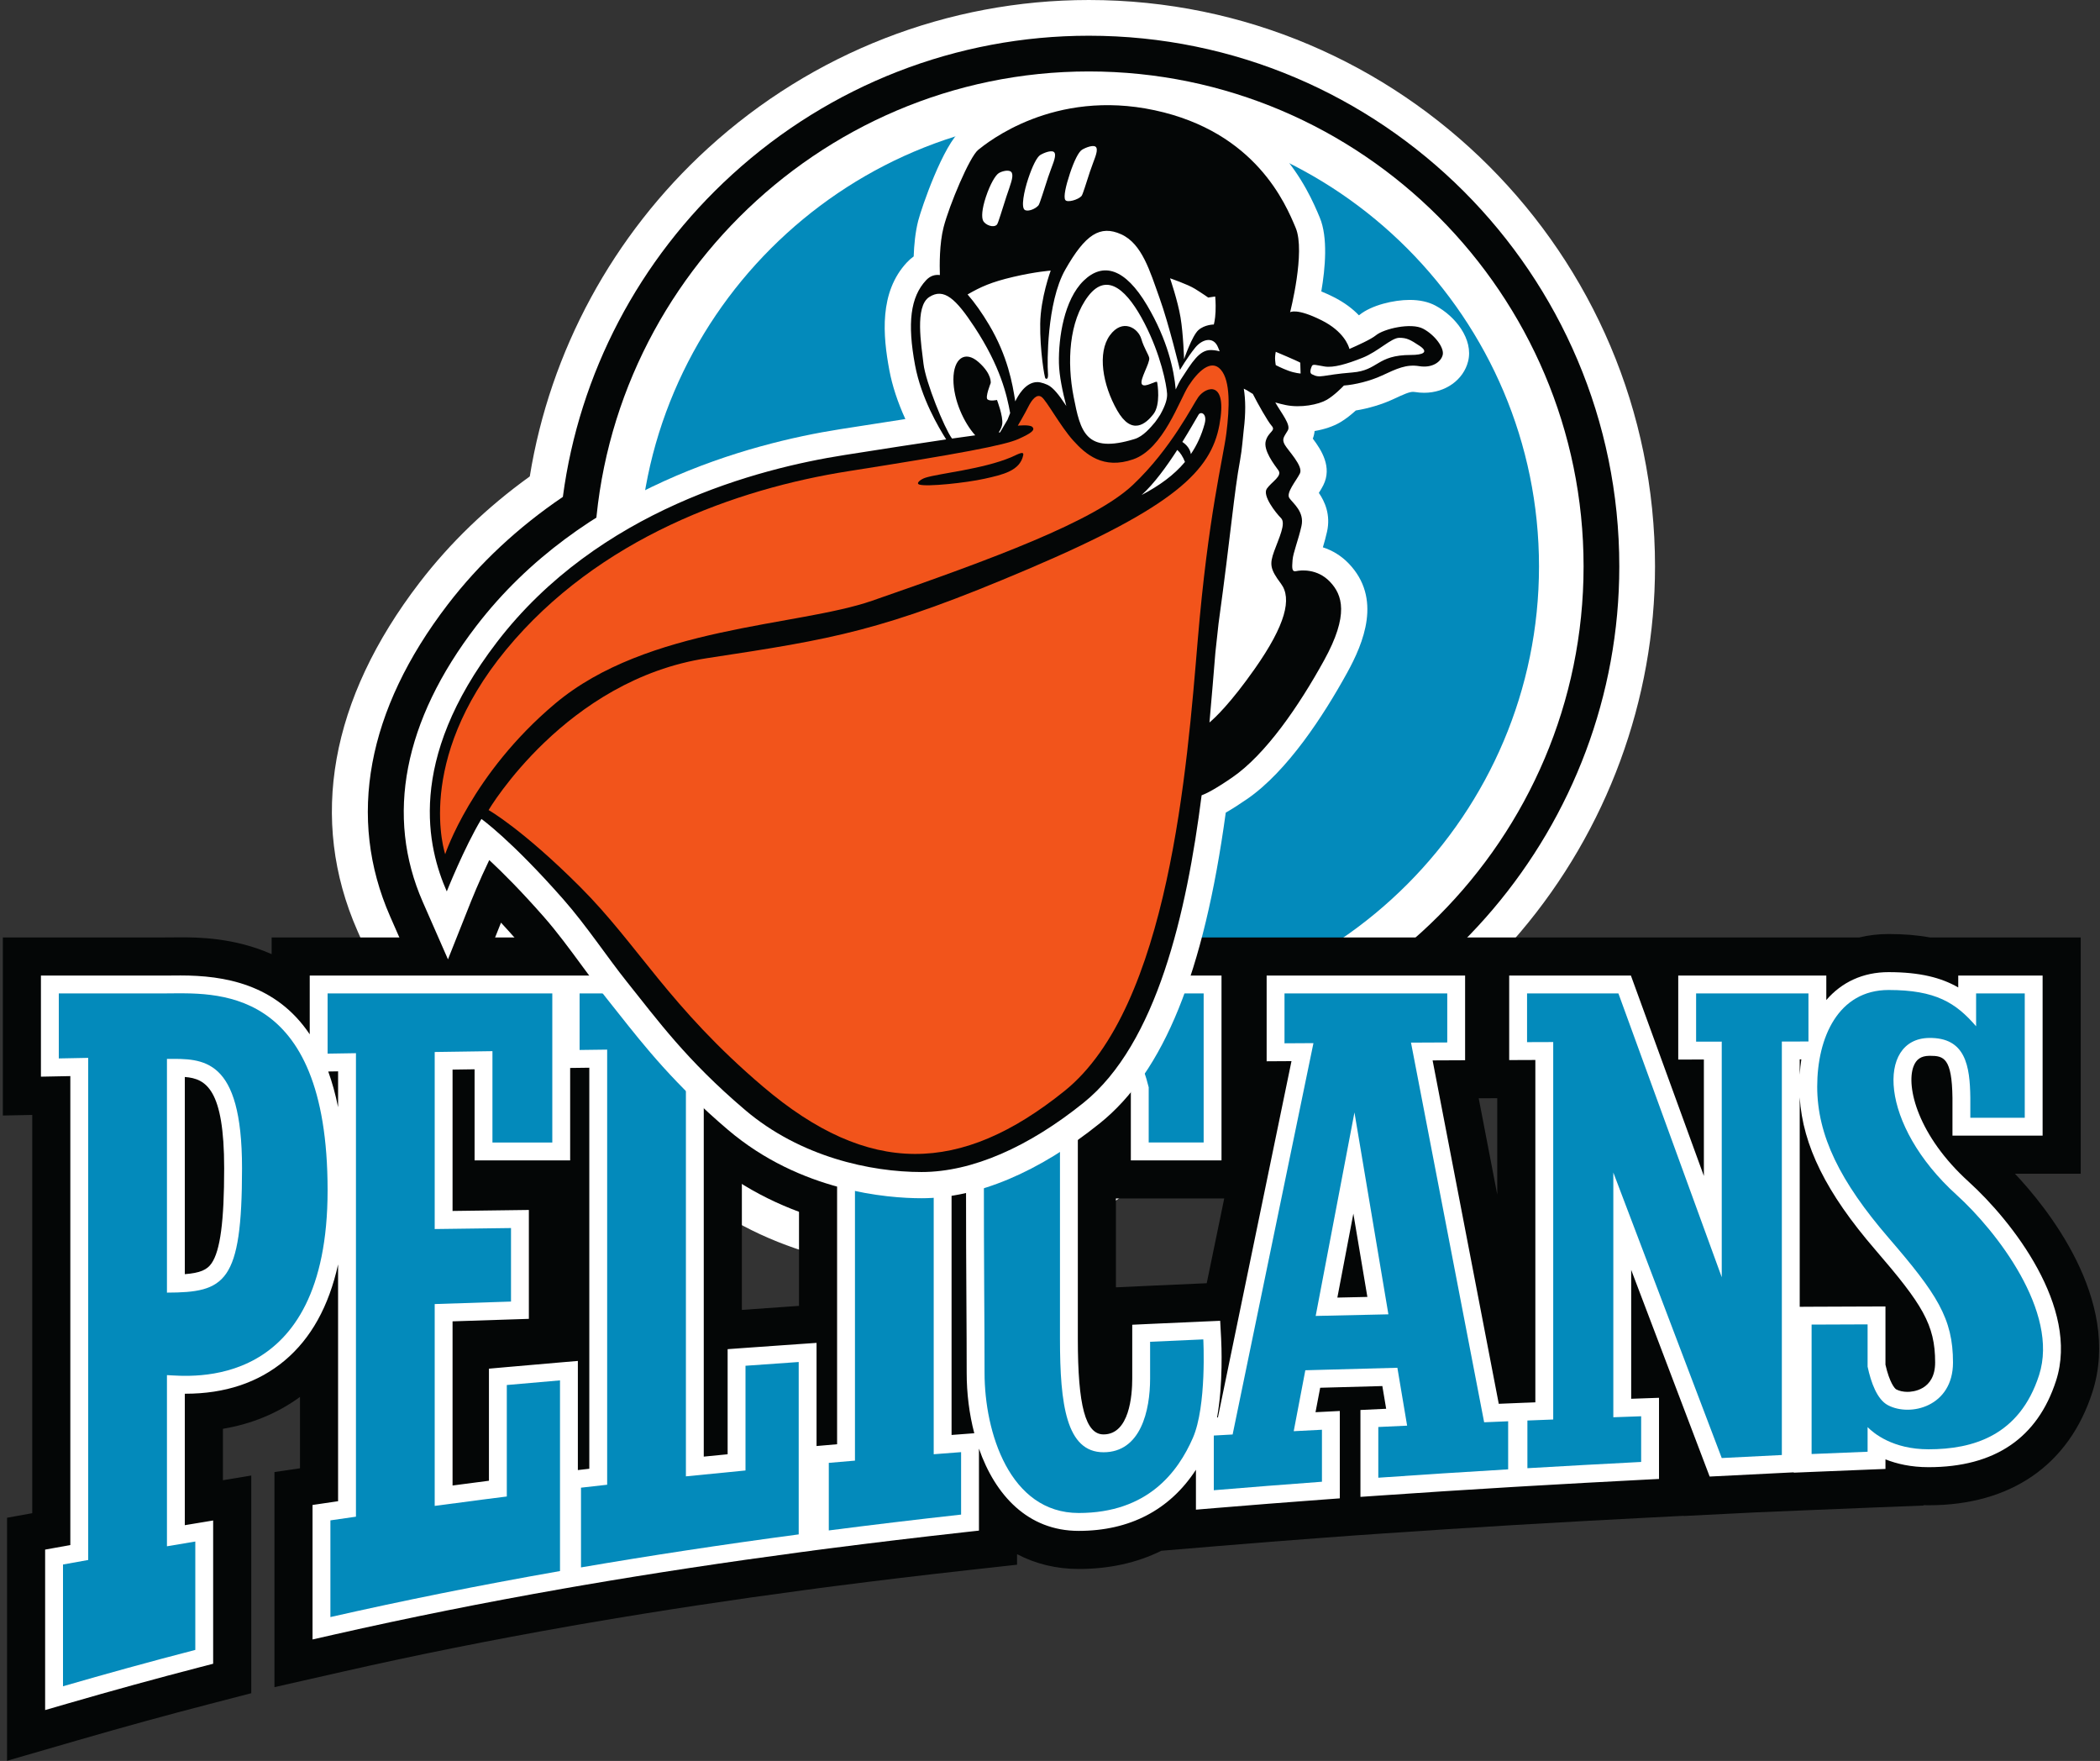
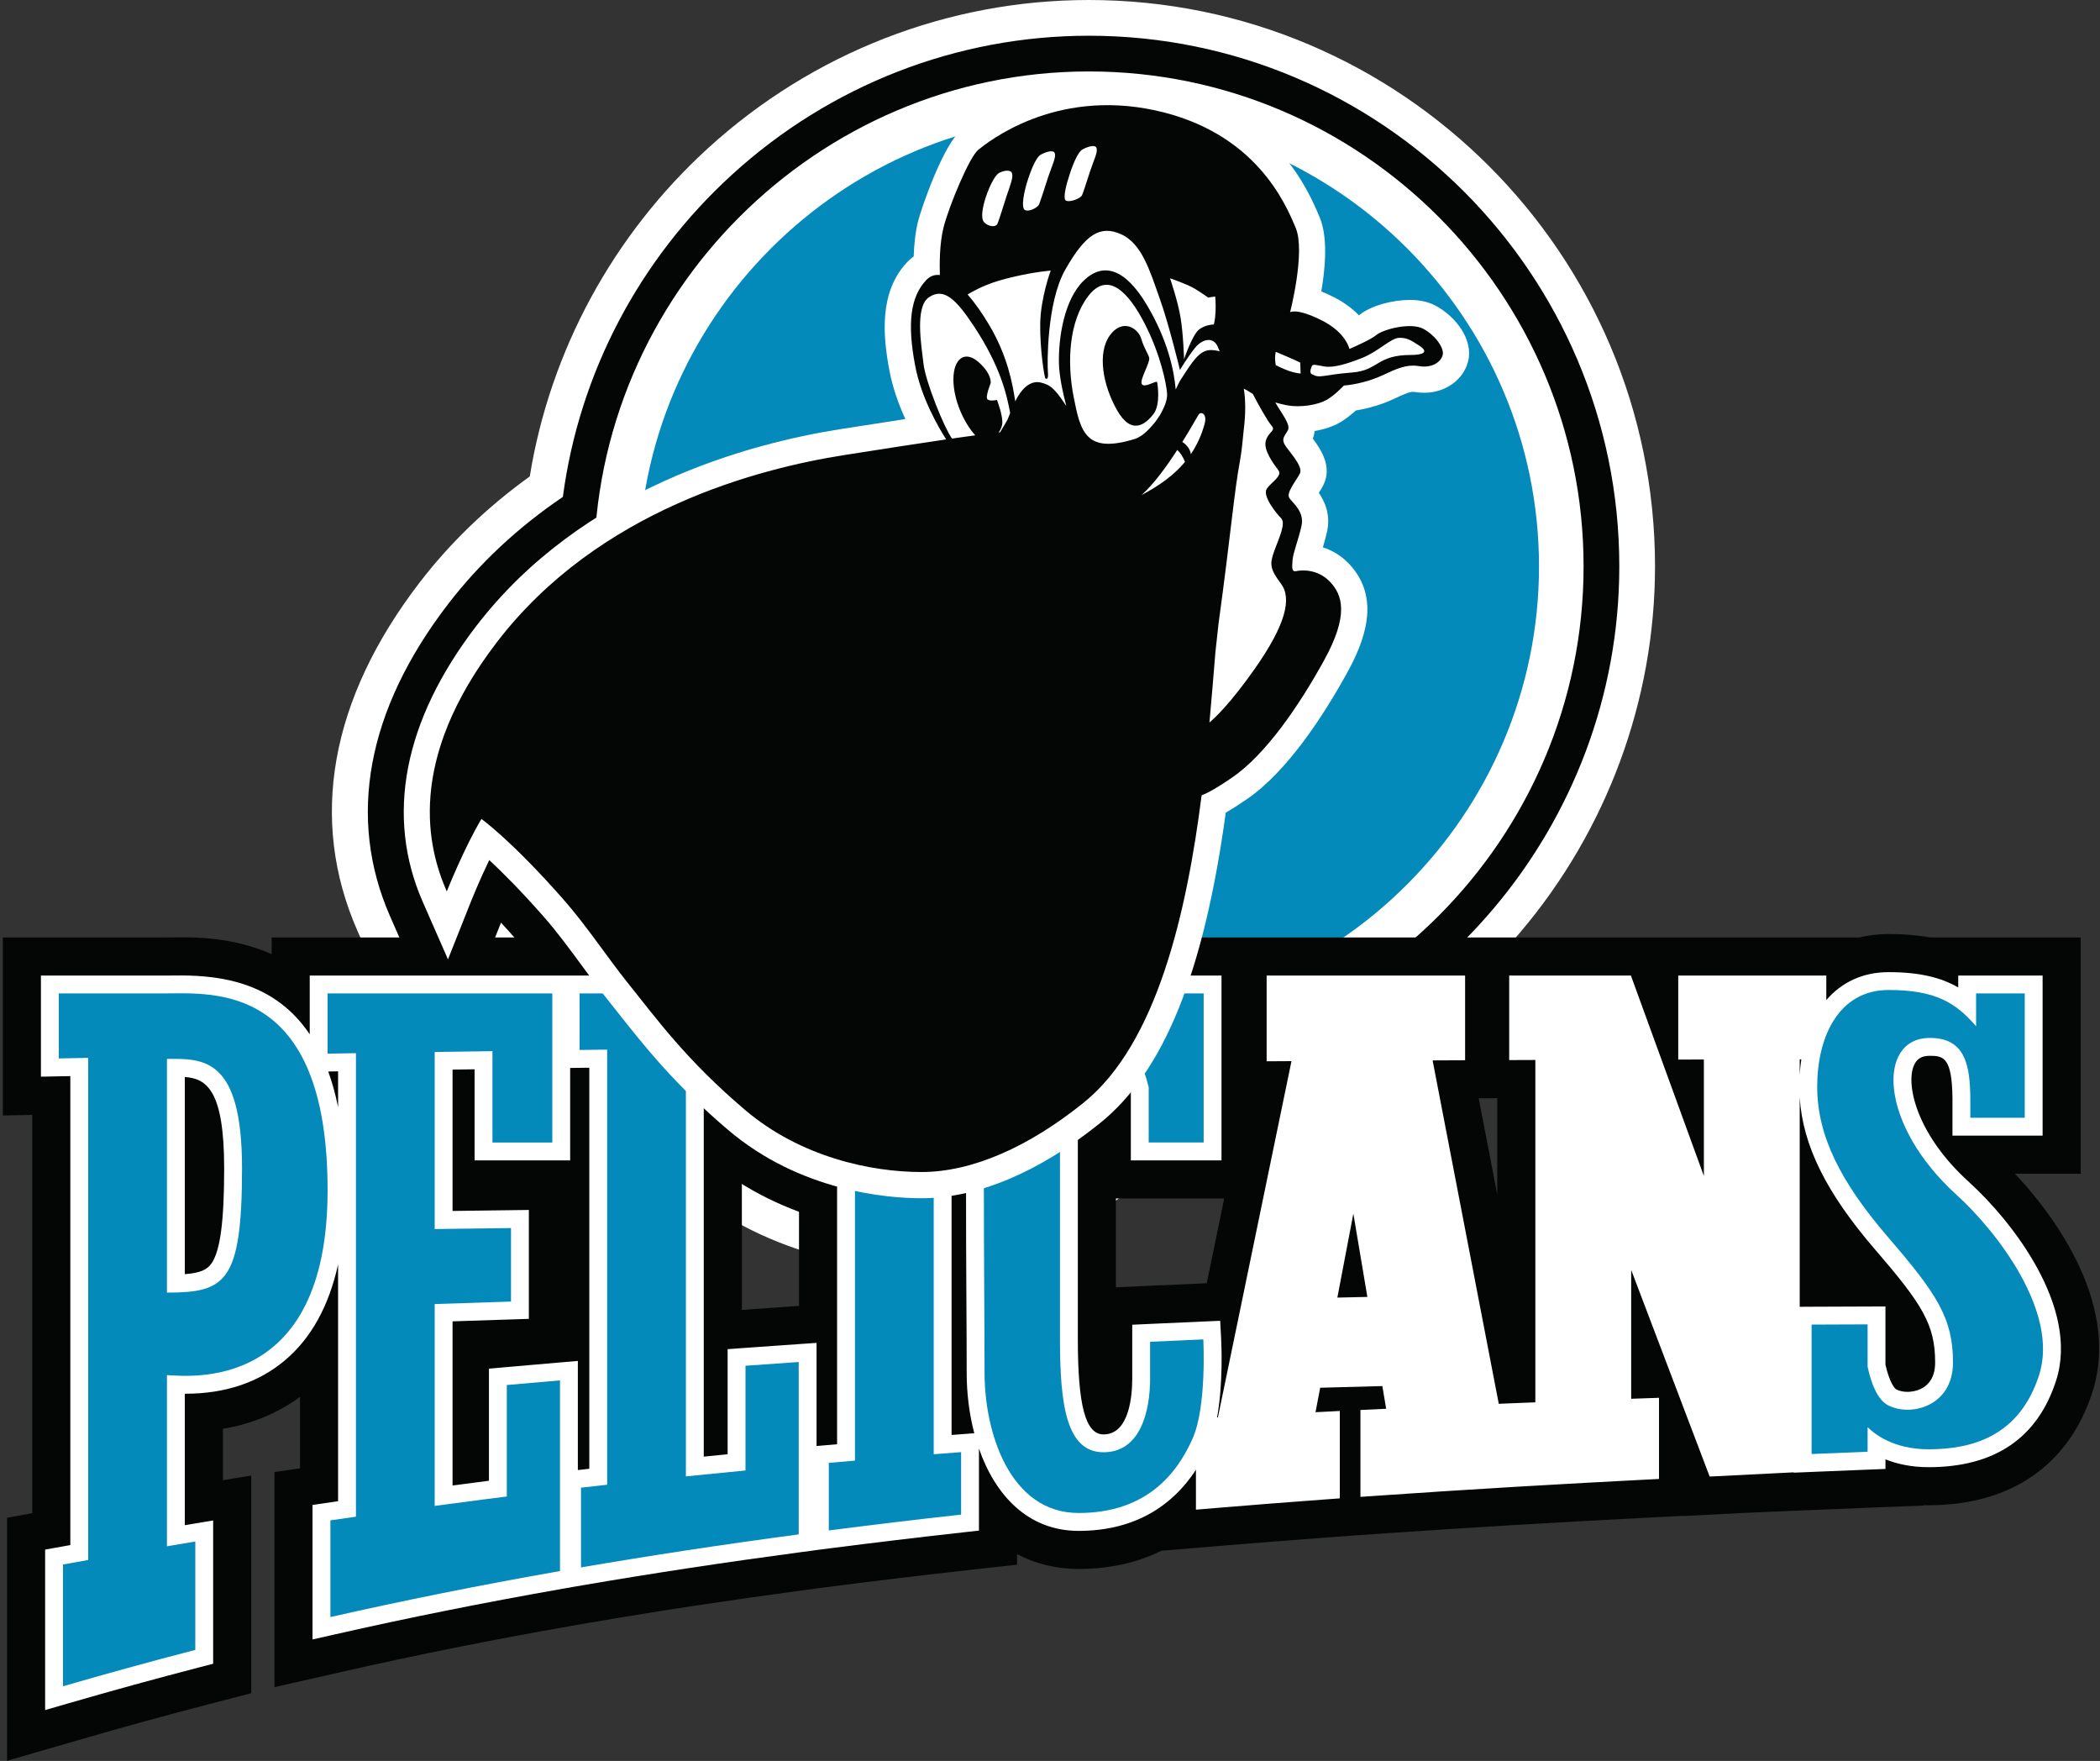
<svg xmlns="http://www.w3.org/2000/svg" xmlns:ns1="http://www.inkscape.org/namespaces/inkscape" xmlns:ns2="http://sodipodi.sourceforge.net/DTD/sodipodi-0.dtd" id="svg2" version="1.1" ns1:version="0.91 r13725" xml:space="preserve" width="625" height="523.984" viewBox="0 0 625 523.984" ns2:docname="Lahden Pelicans logo.svg">
  <rect x="0" y="0" width="625" height="523.984" fill="#333333" stroke="none" />
  <defs id="defs6">
    <clipPath clipPathUnits="userSpaceOnUse" id="clipPath16">
      <path d="m 0,419.188 500,0 L 500,0 0,0 0,419.188 Z" id="path18" ns1:connector-curvature="0" />
    </clipPath>
  </defs>
  <ns2:namedview pagecolor="#ffffff" bordercolor="#666666" borderopacity="1" objecttolerance="10" gridtolerance="10" guidetolerance="10" ns1:pageopacity="0" ns1:pageshadow="2" ns1:window-width="1481" ns1:window-height="678" id="namedview4" showgrid="false" ns1:zoom="0.41168976" ns1:cx="26.870219" ns1:cy="99.030032" ns1:window-x="0" ns1:window-y="0" ns1:window-maximized="0" ns1:current-layer="g10" />
  <g id="g10" ns1:groupmode="layer" ns1:label="Pelicans_VEKTOR" transform="matrix(1.25,0,0,-1.25,0,523.984)">
    <g id="g12">
      <g id="g14" clip-path="url(#clipPath16)">
        <g id="g20" transform="translate(219.417,116.945)">
          <path d="m 0,0 c -9.983,0 -35.533,1.981 -57.104,20.332 -13.944,11.862 -21.679,21.643 -28.502,30.271 -0.906,1.144 -1.798,2.273 -2.698,3.396 -2.081,2.596 -4.052,5.277 -6.139,8.115 -1.008,1.372 -2.029,2.762 -3.049,4.119 l -14.487,-36.439 -22.346,50.898 c -11.613,26.45 -6.503,55.095 14.778,82.837 7.285,9.497 16.109,17.995 26.267,25.302 4.836,29.866 19.807,57.488 42.426,78.123 24.942,22.756 57.148,35.288 90.684,35.288 74.331,0 134.804,-60.485 134.804,-134.831 0,-31.747 -11.384,-62.665 -32.054,-87.057 C 122.75,56.952 95.604,40.989 65.815,35.134 62.03,29.893 57.785,25.364 53.162,21.641 35.582,7.483 17.199,0 0,0" style="fill:#ffffff;fill-opacity:1;fill-rule:nonzero;stroke:none" id="path22" ns1:connector-curvature="0" />
        </g>
        <g id="g24" transform="translate(219.417,125.449)">
          <path d="m 0,0 c -9.043,0 -32.173,1.784 -51.593,18.306 -13.308,11.32 -20.766,20.752 -27.346,29.072 -0.914,1.154 -1.817,2.297 -2.729,3.435 -1.966,2.453 -3.888,5.067 -5.923,7.834 -2.902,3.948 -5.853,7.961 -8.766,11.272 -1.28,1.454 -2.539,2.852 -3.775,4.187 l -12.236,-30.776 -14.171,32.276 c -10.29,23.438 -5.539,49.111 13.74,74.243 7.472,9.741 16.675,18.341 27.396,25.608 3.895,29.365 18.098,56.474 40.28,76.71 23.373,21.324 53.543,33.067 84.953,33.067 69.642,0 126.3,-56.67 126.3,-126.327 C 166.13,97.335 121.136,44.502 60.814,34.36 57.005,28.542 52.648,23.642 47.828,19.76 31.776,6.833 15.238,0 0,0" style="fill:#040606;fill-opacity:1;fill-rule:nonzero;stroke:none" id="path26" ns1:connector-curvature="0" />
        </g>
        <g id="g28" transform="translate(259.247,402.18)">
          <path d="m 0,0 c 65.063,0 117.796,-53.081 117.796,-117.823 0,-64.715 -52.733,-117.796 -117.796,-117.796 -64.743,0 -117.823,53.081 -117.823,117.796 C -117.823,-53.081 -64.743,0 0,0" style="fill:#ffffff;fill-opacity:1;fill-rule:nonzero;stroke:none" id="path30" ns1:connector-curvature="0" />
        </g>
        <g id="g32" transform="translate(259.247,391.565)">
          <path d="M 0,0 C 59.238,0 107.182,-48.302 107.182,-107.209 107.182,-166.098 59.239,-214.4 0,-214.4 c -58.917,0 -107.191,48.302 -107.191,107.191 C -107.191,-48.302 -58.916,0 0,0" style="fill:#038abb;fill-opacity:1;fill-rule:nonzero;stroke:none" id="path34" ns1:connector-curvature="0" />
        </g>
        <g id="g36" transform="translate(190.24,108.328)">
          <path d="m 0,0 -0.991,-0.069 c -4.242,-0.292 -8.45,-0.589 -12.613,-0.891 l 0,49.027 7.375,0.085 L 0,48.218 0,0 Z m 75.458,4.415 0,21.154 25.785,0 -4.167,-20.178 -1.39,-0.06 C 91.42,5.147 87.184,4.958 82.978,4.763 l -7.52,-0.348 z m 86.375,45 4.417,0.017 0,-22.937 -4.417,22.92 z m 127.677,-17.96 15.657,0 0,56.251 -35.903,0 c -2.985,0.546 -6.204,0.812 -9.837,0.812 -2.385,0 -4.737,-0.274 -6.989,-0.812 l -175.786,0 c -2.679,0.603 -5.67,0.896 -9.142,0.896 -5.224,0 -10.595,-1.702 -15.593,-4.929 l 0,4.033 -177.48,0 0,-3.978 c -9.009,4.001 -17.853,4.002 -21.693,4.002 -0.765,0 -1.498,-0.006 -2.18,-0.014 0,0 -1.155,-0.01 -1.554,-0.01 l -38.573,0 0,-42.389 7,0.137 0,-94.804 -6,-1.085 0,-57.849 17.031,4.935 c 10.664,3.091 20.849,5.89 31.137,8.558 l 9.978,2.589 0,51.819 -6.75,-1.118 0,12.24 c 6.869,1.152 13.035,3.702 18.354,7.592 l 0,-16.989 -6.083,-0.896 0,-51.205 16.268,3.688 c 17.591,3.987 35.262,7.527 54.024,10.824 l 2.356,0.414 2.593,0.444 c 16.335,2.801 33.61,5.42 51.344,7.786 l 3.59,0.48 3.519,0.453 c 10.148,1.309 20.666,2.568 31.263,3.744 l 11.856,1.313 0,2.509 c 4.457,-2.339 9.389,-3.524 14.677,-3.524 7.251,0 13.871,1.458 19.677,4.334 l 13.597,1.132 c 8.24,0.688 16.861,1.365 25.625,2.013 l 6.395,0.472 6.96,0.482 c 10.147,0.703 20.507,1.371 30.791,1.985 l 4.567,0.268 c 9.182,0.537 18.262,1.036 26.987,1.483 l 9.481,0.487 0.016,-0.042 17.08,0.857 13.881,0.581 c 4.393,0.183 8.816,0.365 13.301,0.542 l 12.798,0.505 0,0.085 c 0.391,-0.012 0.784,-0.018 1.178,-0.018 19.573,0 33.429,9.557 39.015,26.909 7.12,22.124 -11.194,44.35 -18.433,52.008" style="fill:#040606;fill-opacity:1;fill-rule:nonzero;stroke:none" id="path38" ns1:connector-curvature="0" />
        </g>
        <g id="g40" transform="translate(454.171,87.858)">
          <path d="M 0,0 C -1.014,0 -1.965,0.208 -2.677,0.586 -3.078,0.8 -4.298,2.27 -5.252,6.465 l 0,13.865 -4.262,-0.01 c -4.468,-0.009 -8.92,-0.027 -13.348,-0.052 l -2.807,-0.017 0,49.85 C -24.946,58.636 -19.33,47.344 -7.724,33.887 3.529,20.84 6.577,16.023 6.577,6.998 6.577,0.338 1.099,0 0,0 m -25.286,79.149 c -0.177,-1.178 -0.307,-2.397 -0.383,-3.657 l 0,3.657 0.383,0 z m -110.467,-56.708 3.811,19.992 3.335,-19.833 -7.146,-0.159 z M -313.86,-18.304 c -0.346,-0.039 -1.502,-0.171 -2.725,-0.31 l 0,25.978 -4.613,-0.393 c -4.281,-0.365 -8.509,-0.734 -12.683,-1.105 l -3.875,-0.345 0,-26.678 c -2.219,-0.286 -5.231,-0.68 -8.663,-1.134 l 0,39.079 18.167,0.594 0,25.923 -18.167,-0.238 0,33.647 5.246,0.076 0,-21.68 22.754,0 0,21.995 4.559,0.059 0,-95.468 z m -62.158,94.566 2.345,0.038 0,-8.541 c -0.632,3.132 -1.422,5.957 -2.345,8.503 m -27.785,-45.664 c -1.071,-1.555 -2.741,-2.3 -6.366,-2.581 l 0,46.938 c 5.094,-0.37 9.371,-2.999 9.371,-21.707 0,-12.648 -0.927,-19.634 -3.005,-22.65 M 14.558,50.025 C 2.495,60.947 -0.386,72.641 1.421,77.456 c 0.646,1.723 1.798,2.506 3.733,2.541 l 0.216,0.002 c 3.231,0 5.217,-0.487 5.332,-10.028 l 0,-8.975 21.463,0 0,38.108 -20.088,0 0,-2.832 c -4.031,2.331 -9.14,3.644 -16.581,3.644 -6.095,0 -11.17,-2.387 -14.831,-6.645 l 0,5.833 -35.254,0 0,-19.999 6.104,0.011 0,-27.722 -17.375,47.71 -28.979,0 0,-20.121 6.229,0.024 0,-81.497 -2.225,-0.088 0,0.005 -3.624,-0.149 -0.297,-0.011 -2.565,-0.106 -15.753,81.746 7.739,0.035 0,20.162 -47.254,0 0,-20.407 5.916,0.035 -17.518,-84.814 -0.199,-0.011 c 1.471,8.066 1.036,17.484 0.965,18.812 l -0.226,4.201 -4.203,-0.182 c -4.255,-0.183 -8.482,-0.372 -12.68,-0.567 l -4.055,-0.188 0,-12.819 c 0,-3.996 -0.666,-13.289 -6.832,-13.289 -4.292,0 -6.123,6.803 -6.123,22.748 l 0,54.25 c 0,0.12 0.149,12.061 5.498,12.061 4.467,0 5.773,-1.751 7.123,-6.96 l 0,-16.864 21.588,0 0,43.994 -21.588,0 0,-1.32 c -3.194,1.605 -6.729,2.216 -11.498,2.216 -10.729,0 -27.752,-12.127 -27.752,-44.669 0,-16.768 0.058,-26.673 0.105,-34.63 0.033,-5.643 0.062,-10.443 0.062,-16.203 0,-4.815 0.597,-9.726 1.809,-14.344 -1.735,-0.131 -4.94,-0.372 -5.409,-0.408 l 0,88.375 6.521,0.06 0,20.923 -40.004,0 0,-21.315 6.229,0.065 0,-90.317 c -0.535,-0.046 -3.227,-0.28 -4.892,-0.426 l 0,24.554 -4.545,-0.313 c -4.266,-0.295 -8.497,-0.593 -12.681,-0.896 l -3.945,-0.286 0,-25.02 c -1.908,-0.185 -3.803,-0.373 -5.683,-0.56 l 0,92.912 8.187,0.097 0,21.505 -40,0 -2.004,0 -60,0 0,-13.987 c -8.067,12.027 -20.454,14.012 -30.765,14.012 -0.732,0 -1.435,-0.007 -2.101,-0.014 -0.573,-0.005 -1.118,-0.011 -1.632,-0.011 l -29.502,0 0,-24.067 7,0.137 0,-111.633 c -0.837,-0.15 -6,-1.084 -6,-1.084 l 0,-38.198 5.435,1.575 c 10.765,3.119 21.031,5.94 31.384,8.625 l 3.185,0.826 0,34.105 c 0,0 -6.15,-1.019 -6.75,-1.119 l 0,31.293 c 0.053,-0.001 0.159,-0.001 0.159,-0.001 9.421,0 17.368,2.658 23.618,7.898 6.284,5.268 10.527,12.943 12.719,22.89 l 0,-56.374 c -0.846,-0.123 -6.083,-0.894 -6.083,-0.894 l 0,-32.015 5.192,1.177 c 17.749,4.023 35.564,7.592 54.462,10.912 l 2.389,0.419 2.594,0.445 c 16.431,2.818 33.818,5.455 51.677,7.837 l 3.629,0.485 3.52,0.454 c 10.187,1.313 20.76,2.579 31.424,3.763 l 3.784,0.419 0,19.517 c 3.856,-11.032 11.611,-19.583 23.748,-19.583 12.187,0 21.714,5.015 27.914,14.553 l 0,-9.502 4.606,0.384 c 8.358,0.697 17.008,1.376 25.71,2.018 l 3.938,0.291 0,20.8 c 0,0 -5.346,-0.27 -5.784,-0.293 l 1.11,5.822 14.802,0.402 0.909,-5.406 -6.124,-0.288 0,-20.685 4.546,0.314 c 10.207,0.707 20.596,1.377 30.877,1.991 l 1.108,0.067 3.469,0.202 c 9.143,0.535 18.244,1.035 27.053,1.487 l 4.034,0.207 0,19.318 -6.625,-0.233 0,30.682 18.684,-49.197 20.02,1.005 0,-0.081 4.43,0.185 c 4.4,0.185 8.832,0.366 13.323,0.543 l 4.085,0.161 0,2.278 c 2.689,-1.067 6.086,-1.859 10.249,-1.859 15.756,0 25.977,6.937 30.38,20.616 5.602,17.41 -10.45,37.943 -20.819,47.33" style="fill:#ffffff;fill-opacity:1;fill-rule:nonzero;stroke:none" id="path42" ns1:connector-curvature="0" />
        </g>
        <g id="g44" transform="translate(120.667,89.489)">
          <path d="m 0,0 0,-26.537 c -1.131,-0.13 -8.409,-1.068 -17.167,-2.239 l 0,48.048 18.167,0.594 0,17.5 -18.167,-0.237 0,42.145 c 4.515,0.067 9.098,0.133 13.75,0.199 l 0,-21.742 14.25,0 0,21.938 0,13.553 -53.5,0 0,-14.34 c 2.229,0.036 4.481,0.071 6.75,0.107 l 0,-110.332 c -2.162,-0.305 -4.216,-0.6 -6.083,-0.876 l 0,-23.02 c 17.048,3.864 35.124,7.52 54.667,10.953 l 0,45.39 C 8.391,0.739 4.168,0.371 0,0" style="fill:#038abb;fill-opacity:1;fill-rule:nonzero;stroke:none" id="path46" ns1:connector-curvature="0" />
        </g>
        <g id="g48" transform="translate(177.5,94.073)">
          <path d="m 0,0 0,-24.927 c -4.815,-0.46 -9.54,-0.927 -14.188,-1.4 l 0,101.816 c 2.712,0.032 5.439,0.065 8.188,0.097 l 0,13.052 -33.5,0 0,-13.466 c 2.171,0.028 4.365,0.057 6.562,0.085 l 0,-103.579 c -2.09,-0.233 -4.171,-0.465 -6.229,-0.7 l 0,-18.981 c 16.186,2.775 33.384,5.399 51.834,7.861 l 0,41.037 C 8.406,0.601 4.179,0.303 0,0" style="fill:#038abb;fill-opacity:1;fill-rule:nonzero;stroke:none" id="path50" ns1:connector-curvature="0" />
        </g>
        <g id="g52" transform="translate(430.584,182.711)">
-           <path d="m 0,0 -26.75,0 0,-11.487 c 2.024,0.004 4.07,0.007 6.104,0.01 l 0,-56.084 L -45.25,0 -67,0 l 0,-11.601 c 2.067,0.008 4.151,0.014 6.229,0.021 l 0,-89.851 c -2.059,-0.08 -4.109,-0.16 -6.146,-0.241 l 0,-11.352 c 8.822,0.515 17.836,1.013 27.083,1.488 l 0,10.876 c -2.223,-0.077 -4.43,-0.156 -6.625,-0.236 l 0,58.26 25.813,-67.968 14.312,0.718 0,98.43 c 2.112,0.003 4.213,0.006 6.334,0.008 L 0,0 Z" style="fill:#038abb;fill-opacity:1;fill-rule:nonzero;stroke:none" id="path54" ns1:connector-curvature="0" />
-         </g>
+           </g>
        <g id="g56" transform="translate(228.833,170.253)">
          <path d="m 0,0 0,12.458 -31.5,0 0,-12.767 c 2.064,0.022 4.146,0.043 6.229,0.065 l 0,-98.519 c -2.088,-0.176 -4.171,-0.353 -6.229,-0.533 l 0,-16.085 c 10.116,1.305 20.599,2.563 31.5,3.772 l 0,14.869 c -2.194,-0.165 -4.36,-0.333 -6.521,-0.501 l 0,97.18 C -4.354,-0.04 -2.185,-0.02 0,0" style="fill:#038abb;fill-opacity:1;fill-rule:nonzero;stroke:none" id="path58" ns1:connector-curvature="0" />
        </g>
        <g id="g60" transform="translate(313.257,105.933)">
-           <path d="M 0,0 9.233,48.441 17.314,0.384 0,0 Z M 40.11,-25.313 22.695,65.062 c 2.868,0.013 5.743,0.027 8.632,0.04 l 0,11.676 -38.75,0 0,-11.878 c 2.286,0.014 4.589,0.027 6.891,0.04 l -19.242,-93.159 c -1.498,-0.083 -2.998,-0.167 -4.483,-0.251 l 0,-13.019 c 8.364,0.697 16.942,1.371 25.75,2.021 l 0,12.378 c -2.256,-0.114 -4.496,-0.228 -6.722,-0.345 l 2.764,14.505 21.918,0.594 2.318,-13.781 c -2.3,-0.106 -4.59,-0.211 -6.861,-0.319 l 0,-12.073 c 10.017,0.694 20.31,1.36 30.917,1.993 l 0,11.44 c -1.92,-0.078 -3.817,-0.158 -5.717,-0.237" style="fill:#038abb;fill-opacity:1;fill-rule:nonzero;stroke:none" id="path62" ns1:connector-curvature="0" />
-         </g>
+           </g>
        <g id="g64" transform="translate(57.625,141.106)">
          <path d="m 0,0 c 0,-27.375 -4.057,-29.585 -17.875,-29.623 l 0,55.631 C -9.292,26.086 0,26.465 0,0 m 20.375,-5.25 c 0,49.5 -27.25,46.854 -38.75,46.854 l -25.25,0 0,-15.479 c 2.295,0.045 4.635,0.091 7,0.136 l 0,-119.527 c -2.005,-0.358 -4.009,-0.716 -6,-1.077 l 0,-28.987 c 10.257,2.972 20.712,5.859 31.5,8.657 l 0,25.801 c -2.266,-0.375 -4.511,-0.754 -6.75,-1.133 l 0,40.744 c 5.316,-0.242 38.25,-4.181 38.25,44.011" style="fill:#038abb;fill-opacity:1;fill-rule:nonzero;stroke:none" id="path66" ns1:connector-curvature="0" />
        </g>
        <g id="g68" transform="translate(286.5,100.349)">
          <path d="m 0,0 c -4.251,-0.184 -8.473,-0.372 -12.666,-0.566 l 0,-8.76 c 0,-7.584 -2.209,-17.541 -11.084,-17.541 -8.875,0 -10.375,11.375 -10.375,27 l 0,54.25 c 0,4.562 1.312,16.312 9.75,16.312 8.062,0 10.018,-5.251 11.375,-10.679 l 0,-13.144 13.084,0 0,23.49 0,1.531 0,10.469 -13.084,0 0,-5.8 c -4.824,5.104 -8.14,6.696 -15.75,6.696 -9.417,0 -23.5,-11.917 -23.5,-40.417 0,-28.5 0.167,-36.833 0.167,-50.833 0,-14 5.917,-33.333 22.417,-33.333 16.5,0 23.673,9.869 27.166,17.833 C 0.854,-15.847 0,0 0,0" style="fill:#038abb;fill-opacity:1;fill-rule:nonzero;stroke:none" id="path70" ns1:connector-curvature="0" />
        </g>
        <g id="g72" transform="translate(465.875,134.731)">
          <path d="M 0,0 C -18.5,16.75 -19.001,37.155 -6.625,37.375 2.143,37.53 3.158,30.71 3.25,23.098 l 0,-4.723 12.959,0 0,23.555 0,0.445 0,5.604 -11.584,0 0,-7.828 c -4.803,5.578 -9.61,8.64 -20.833,8.64 -12,0 -17,-11.334 -17,-23 0,-11.666 5.5,-22.667 17,-36 11.5,-13.333 15.333,-19.166 15.333,-29.666 0,-10.5 -10.167,-13 -15.5,-10.167 -2.578,1.369 -4.024,5.386 -4.833,9.171 l 0,10.066 c -4.464,-0.009 -8.91,-0.027 -13.334,-0.052 l 0,-30.812 c 4.403,0.185 8.839,0.367 13.334,0.544 l 0,5.862 c 1.43,-1.454 5.997,-5.279 14.501,-5.279 10.499,0 21.665,3.166 26.332,17.667 C 24.461,-27.848 9.45,-8.556 0,0" style="fill:#038abb;fill-opacity:1;fill-rule:nonzero;stroke:none" id="path74" ns1:connector-curvature="0" />
        </g>
        <g id="g76" transform="translate(219.417,133.953)">
          <path d="m 0,0 c -8.103,0 -28.813,1.586 -46.083,16.278 -12.67,10.779 -19.852,19.861 -26.188,27.873 -0.923,1.167 -1.838,2.325 -2.762,3.477 -1.866,2.328 -3.75,4.892 -5.744,7.604 -2.966,4.035 -6.033,8.206 -9.197,11.801 -5.456,6.201 -9.835,10.571 -12.954,13.467 -2.414,-5.002 -4.292,-9.707 -4.319,-9.775 l -5.51,-13.859 -5.995,13.655 c -8.968,20.426 -4.576,43.127 12.7,65.648 25.25,32.916 65.137,43.51 86.666,46.895 5.236,0.823 10.588,1.661 15.53,2.417 -1.824,3.989 -3.117,7.923 -3.815,11.648 -1.541,8.217 -2.455,18.56 4.205,25.664 0.493,0.527 1.027,0.994 1.593,1.397 0.095,2.69 0.38,5.796 1.084,8.522 0.77,2.984 5.934,18.16 10.393,21.727 4.546,3.642 16.896,11.997 34.672,11.997 4.134,0 8.35,-0.455 12.531,-1.352 27.196,-5.834 35.332,-25.254 38.006,-31.636 1.969,-4.702 1.319,-12.042 0.366,-17.588 0.905,-0.363 1.857,-0.795 2.858,-1.295 2.679,-1.339 4.648,-2.875 6.094,-4.384 0.057,0.035 0.098,0.062 0.124,0.081 2.9,2.351 8.196,3.58 11.957,3.58 2.379,0 4.438,-0.452 6.123,-1.344 4.758,-2.519 9.107,-8.026 7.799,-13.271 -1.101,-4.411 -5.402,-7.491 -10.457,-7.491 -0.715,0 -1.447,0.06 -2.175,0.178 -0.176,0.028 -0.334,0.042 -0.484,0.042 -0.914,0 -2.208,-0.582 -4.609,-1.7 l -0.196,-0.09 c -2.579,-1.2 -5.837,-2.165 -8.818,-2.645 -1.039,-0.942 -2.372,-2.032 -3.754,-2.838 -1.637,-0.955 -3.762,-1.663 -6.057,-2.051 -0.059,-0.597 -0.193,-1.202 -0.424,-1.813 2.051,-2.711 4.657,-6.767 2.501,-11.08 -0.318,-0.636 -0.691,-1.243 -1.066,-1.831 1.411,-2.047 2.848,-5.194 1.951,-9.233 -0.3,-1.349 -0.652,-2.592 -0.992,-3.727 2.322,-0.746 4.425,-2.052 6.153,-3.851 7.955,-8.287 3.574,-18.854 -0.414,-26.081 C 95.764,114.993 87.145,101.651 77.491,95.014 75.546,93.677 73.875,92.612 72.428,91.789 67.217,53.637 57.674,30.104 42.494,17.879 27.971,6.183 13.276,0 0,0" style="fill:#ffffff;fill-opacity:1;fill-rule:nonzero;stroke:none" id="path78" ns1:connector-curvature="0" />
        </g>
        <g id="g80" transform="translate(335.917,334.69)">
          <path d="m 0,0 c -8.167,0 -7.667,-3.667 -13.917,-4.167 -7.431,-0.594 -7.583,-1.5 -9.666,-0.416 -0.609,0.317 -0.25,1.333 0,1.916 0.25,0.584 1,0.25 3.083,-0.083 2.083,-0.333 5.25,0.583 9,2.083 3.75,1.5 6.831,4.75 8.75,4.75 1.75,0 2.583,-0.416 4.833,-1.916 C 4.333,0.667 2.918,0 0,0 m -29.166,-3.75 c -1.583,0.584 -3.001,1.333 -3.001,1.333 0,0 -0.166,1 -0.166,1.667 0,0.667 0.166,1.5 0.166,1.5 0,0 5.167,-2.167 5.834,-2.583 l 0.083,-2.584 c 0,0 -1.333,0.084 -2.916,0.667 m -4.001,-13.083 c 1.125,-1.25 -0.75,-1.375 -1.375,-3.625 -0.625,-2.25 2,-5.625 3,-7 1,-1.375 -1.625,-2.75 -2.75,-4.375 -1.125,-1.625 2.125,-5.75 3.375,-7 1.25,-1.25 -0.5,-4.75 -1.625,-7.875 -1.125,-3.125 -1,-4.25 1.625,-7.75 2.625,-3.5 1.125,-9.75 -6.25,-20.25 -5.748,-8.183 -9.434,-11.648 -10.786,-12.783 0.556,6.06 0.998,11.707 1.411,16.658 l 0.75,6.875 c 3,21.875 3.676,31.083 5.125,38.875 0.501,2.696 0.672,5.622 0.875,7.25 0.497,3.974 0.443,7.197 0.016,9.807 0.451,-0.211 1.03,-0.52 1.692,-0.974 0.121,-0.083 0.277,-0.175 0.459,-0.274 1.105,-2.203 3.565,-6.568 4.458,-7.559 m -21.243,-3.874 c 1.639,2.637 2.991,5.005 3.868,6.499 0.481,0.819 2.118,0.322 1.438,-2.188 -0.743,-2.733 -1.851,-5.101 -3.275,-7.199 -0.184,1.232 -1.034,2.246 -2.031,2.888 m -9.694,-12.626 c 2.952,2.65 5.963,6.815 8.487,10.724 0.679,-0.581 1.375,-1.647 1.834,-2.856 -2.656,-3.176 -6.15,-5.678 -10.321,-7.868 m -16.188,23.375 c -1.625,8.25 -1.125,18 3.5,24 4.625,6 9.5,1 13.375,-6.5 3.875,-7.5 5.25,-14.625 5.375,-16.75 0.067,-1.143 -0.309,-2.644 -1.635,-5.012 -0.383,-0.6 -0.786,-1.189 -1.208,-1.759 -1.117,-1.331 -2.834,-3.395 -4.865,-4.021 -11.75,-3.625 -12.917,1.792 -14.542,10.042 m -1.865,-2.009 c -1.76,2.683 -2.823,3.84 -3.76,4.509 -0.701,0.501 -2.175,1 -3,1 -2.948,0 -4.712,-3.466 -5.224,-4.489 -0.016,-0.033 -0.034,-0.069 -0.05,-0.103 -0.638,4.16 -1.799,10.766 -6.226,18.217 -1.643,2.764 -3.388,5.256 -5.125,7.238 3.107,1.792 5.613,2.945 10.875,4.178 5.334,1.25 8.917,1.5 8.917,1.5 0,0 -2.417,-6.499 -2.5,-12.666 -0.083,-6.167 1,-12.833 1.25,-13 0.25,-0.167 0.75,-0.333 0.583,1.5 -0.166,1.833 -0.312,16.562 4.125,24.375 4.796,8.443 8.313,10.687 13.313,8.437 5,-2.249 6.875,-8.874 9.125,-15.125 2.25,-6.25 4.875,-17.187 4.875,-17.187 0,0 1.75,3 3.625,5.312 1.669,2.061 4.354,2.771 5.437,0.104 0.134,-0.329 0.267,-0.653 0.396,-0.968 -0.834,0.239 -1.624,0.302 -2.146,0.302 -2.717,0 -4.446,-2.916 -7.086,-6.977 -0.34,-0.523 -0.779,-1.429 -1.235,-2.404 -0.392,4.583 -1.921,11.752 -6.804,20.006 -5.25,8.875 -10.5,10.375 -15.125,5.875 -4.625,-4.5 -6,-13.5 -5.875,-19.625 0.062,-3.017 0.911,-6.971 1.758,-10.209 -0.041,0.065 -0.081,0.136 -0.123,0.2 m -13.869,-3.429 -1.777,-3.022 c -0.103,-0.011 -0.218,-0.023 -0.324,-0.035 0.458,0.703 0.762,1.445 0.835,1.995 0.25,1.875 -1.25,5.75 -1.25,5.75 0,0 -1.625,-0.375 -2.25,0.125 -0.625,0.5 0.75,3.875 0.75,3.875 0,0 0.375,2.125 -2.875,5 -3.25,2.875 -6,0.875 -6,-4.125 0,-4.919 2.522,-10.34 5.2,-13.297 -1.666,-0.222 -3.499,-0.477 -5.512,-0.767 -0.018,0.022 -0.045,0.041 -0.063,0.064 -1.75,2.375 -6.25,13.375 -6.75,17.75 -0.5,4.375 -2.125,13.625 1.375,15.875 3.5,2.25 6.347,-0.436 10.75,-7.125 6.193,-9.409 7.732,-16.202 8.512,-20.499 -0.353,-0.871 -0.614,-1.55 -0.621,-1.564 m -5.141,53.063 c 1,3 2.25,5.125 3.063,5.625 0.812,0.5 2.75,1 3.125,0 0.375,-1 -0.375,-2.75 -1.313,-5.563 -0.937,-2.812 -1.937,-6.333 -2.25,-6.687 -0.779,-0.883 -2.812,-0.125 -3.312,0.937 -0.37,0.786 -0.313,2.688 0.687,5.688 m 10.063,4.312 c 1,3 2.062,5.125 2.875,5.625 0.812,0.5 3.062,1.438 3.437,0.438 0.375,-1 -0.625,-2.875 -1.562,-5.688 -0.938,-2.812 -2,-6.396 -2.313,-6.75 -0.779,-0.883 -2.402,-1.494 -3.187,-1.125 -1.063,0.5 -0.25,4.5 0.75,7.5 m 9.937,1.25 c 1,3 2.063,5.125 2.875,5.625 0.813,0.5 3.063,1.438 3.438,0.438 0.375,-1 -0.625,-2.875 -1.563,-5.688 -0.937,-2.812 -1.687,-5.416 -2,-5.771 -0.779,-0.883 -3.437,-1.666 -3.875,-0.916 -0.437,0.75 0.125,3.312 1.125,6.312 m 29.75,-27.479 c 1.75,-1.083 3.167,-2.083 3.167,-2.083 l 1.666,0.25 c 0,0 0.168,-1.584 0.084,-3.584 -0.084,-2 -0.417,-3.083 -0.417,-3.083 0,0 -2.167,0 -3.667,-1.333 C -52.084,4.583 -54,-1 -54,-1 c 0,0 -0.168,5.917 -0.834,9.917 -0.666,4 -2.5,9.333 -2.5,9.333 0,0 4.167,-1.416 5.917,-2.5 M 2.917,6.25 c -2.833,1.5 -9.334,0 -11.251,-1.583 -1.146,-0.946 -4.377,-2.399 -6.291,-3.237 -0.211,0.811 -1.38,4.198 -6.626,6.82 -6,3 -7.5,1.917 -7.5,1.917 0,0 3.709,14.412 1.333,20.083 -2.374,5.667 -9.5,22.834 -33.583,28 -24.083,5.167 -39.901,-7.738 -41.999,-9.417 -2.083,-1.666 -6.917,-13.249 -8.25,-18.416 -1.009,-3.908 -0.969,-9.097 -0.889,-11.397 -1.21,0.159 -2.321,-0.207 -3.278,-1.228 -3.75,-4 -4.5,-10.25 -2.625,-20.25 1.469,-7.833 5.61,-14.803 7.401,-17.645 -6.508,-0.951 -14.655,-2.217 -24.276,-3.73 -20.324,-3.196 -58.5,-13 -82.687,-44.53 -21.754,-28.359 -16.438,-49.095 -11.938,-59.345 0,0 4.125,10.375 8.25,17.25 0,0 7.069,-5 19.5,-19.125 5.5,-6.25 10.572,-13.943 15.125,-19.625 7.333,-9.149 14.146,-18.608 28.125,-30.5 13.213,-11.24 29.979,-14.792 42.042,-14.792 12.062,0 25.504,5.967 38.583,16.499 17.445,14.05 24.541,45.215 28.099,73.182 1.164,0.415 3.313,1.512 7.276,4.236 8,5.5 15.875,17 21.875,27.875 6,10.875 4.375,15.625 1.375,18.75 -3,3.125 -6.875,2.75 -8,2.5 -1.125,-0.25 -1,0.875 -0.875,2.625 0.125,1.75 1.375,4.75 2.125,8.125 0.75,3.375 -2,5.375 -2.875,6.625 -0.875,1.25 1.625,4.125 2.5,5.875 0.875,1.75 -2.875,5.5 -3.625,6.875 -0.75,1.375 -0.125,1.875 0.75,3.375 0.777,1.333 -1.502,4.046 -2.984,6.651 0.795,-0.227 1.618,-0.437 2.442,-0.61 3.583,-0.75 7.833,0.084 9.833,1.25 1.742,1.017 3.609,2.917 4.062,3.39 2.562,0.178 6.241,1.067 9.022,2.36 3.583,1.667 5.834,2.75 8.917,2.25 3.083,-0.5 5.167,1 5.583,2.667 C 7.999,1.667 5.75,4.75 2.917,6.25" style="fill:#040606;fill-opacity:1;fill-rule:nonzero;stroke:none" id="path82" ns1:connector-curvature="0" />
        </g>
        <g id="g84" transform="translate(275.5,328.231)">
          <path d="m 0,0 c -0.125,0.5 -3,-1.5 -3.625,-0.5 -0.625,1 1.955,5.017 1.75,6.25 -0.125,0.75 -1.291,2.457 -1.875,4.5 -0.75,2.625 -4.5,5 -7.5,0.875 C -14.25,7 -13,-0.625 -9.5,-6.75 -6,-12.875 -2.625,-9.875 -0.875,-7.625 0.875,-5.375 0.125,-0.5 0,0" style="fill:#040606;fill-opacity:1;fill-rule:nonzero;stroke:none" id="path86" ns1:connector-curvature="0" />
        </g>
        <g id="g88" transform="translate(242.333,317.856)">
-           <path d="m 0,0 c 0,0 1.667,2.833 2.5,4.5 0.833,1.667 2,3.167 3.167,2.333 1.166,-0.833 4.5,-7 7.5,-10.333 3,-3.333 7.167,-7 14.333,-4.5 7.167,2.5 11,14.167 13.167,17.5 2.166,3.333 5.333,6.5 7.666,3.833 2.334,-2.666 2.084,-9.083 1.334,-15.083 -0.75,-6 -4.334,-19.583 -6.834,-49.417 C 40.333,-81 36,-138.334 11.167,-158.334 c -24.834,-20 -46.673,-20.404 -71.834,1.001 -22.333,18.999 -29.667,33.663 -43.5,47.498 C -118,-96 -126,-91.5 -126,-91.5 c 0,0 18.268,31.029 52.083,36.167 30.167,4.583 41.667,6.416 76.5,21.25 C 37.417,-19.25 45.999,-10.666 48,0.167 50,11 44.833,9.333 43,6.833 41.672,5.024 36.583,-5.417 27.417,-14.083 18.25,-22.75 -5.833,-31.667 -34.667,-41.667 c -17.806,-6.175 -53.5,-6 -75.5,-24.5 -19.864,-16.704 -26.166,-35.833 -26.166,-35.833 0,0 -7.5,22 14.5,48.667 22,26.666 55,38.333 81.5,42.5 26.5,4.166 37.167,6.167 40.5,7.667 C 3.5,-1.667 4.083,-1 3.5,-0.333 2.917,0.333 0,0 0,0" style="fill:#f2541b;fill-opacity:1;fill-rule:nonzero;stroke:none" id="path90" ns1:connector-curvature="0" />
-         </g>
+           </g>
        <g id="g92" transform="translate(243.625,310.843)">
          <path d="m 0,0 c 0.231,1.156 -1.527,0.069 -2.875,-0.5 -6.736,-2.845 -17.229,-3.856 -20.389,-4.868 -1.13,-0.361 -2.388,-1.329 -1.486,-1.632 1.764,-0.593 11.175,0.414 15.5,1.375 C -4.909,-4.66 -0.75,-3.75 0,0" style="fill:#040606;fill-opacity:1;fill-rule:nonzero;stroke:none" id="path94" ns1:connector-curvature="0" />
        </g>
      </g>
    </g>
  </g>
</svg>